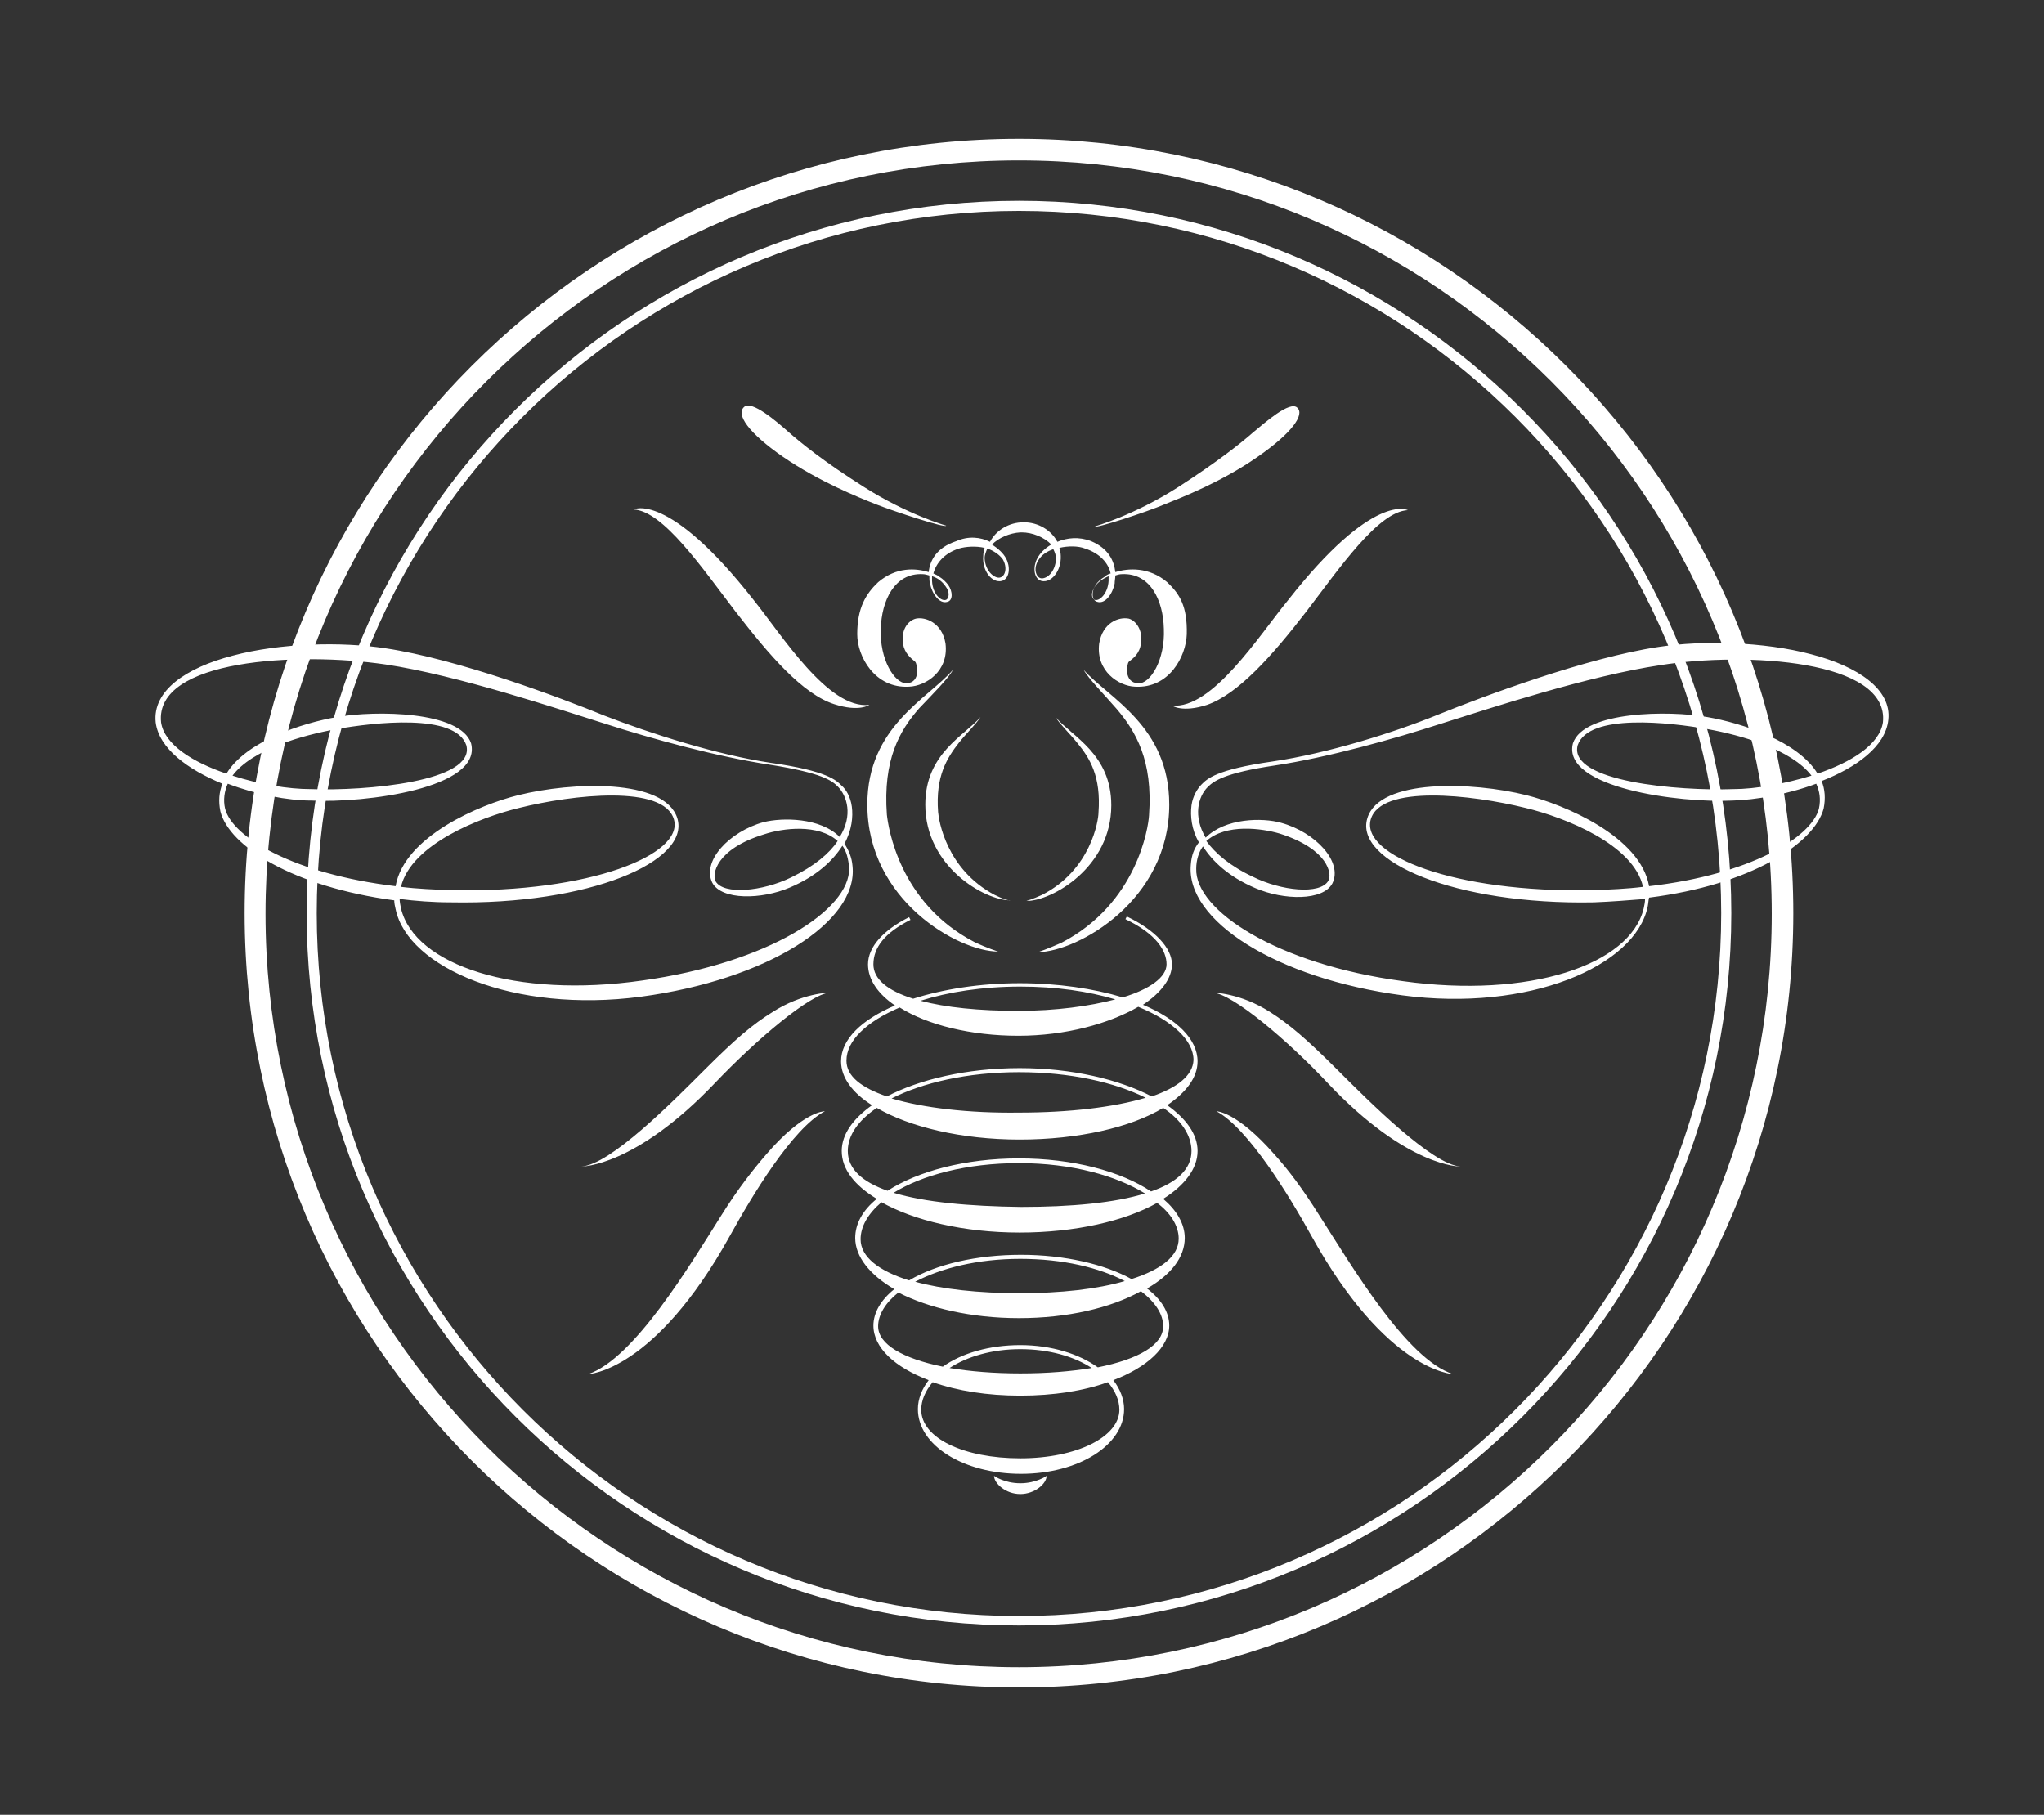
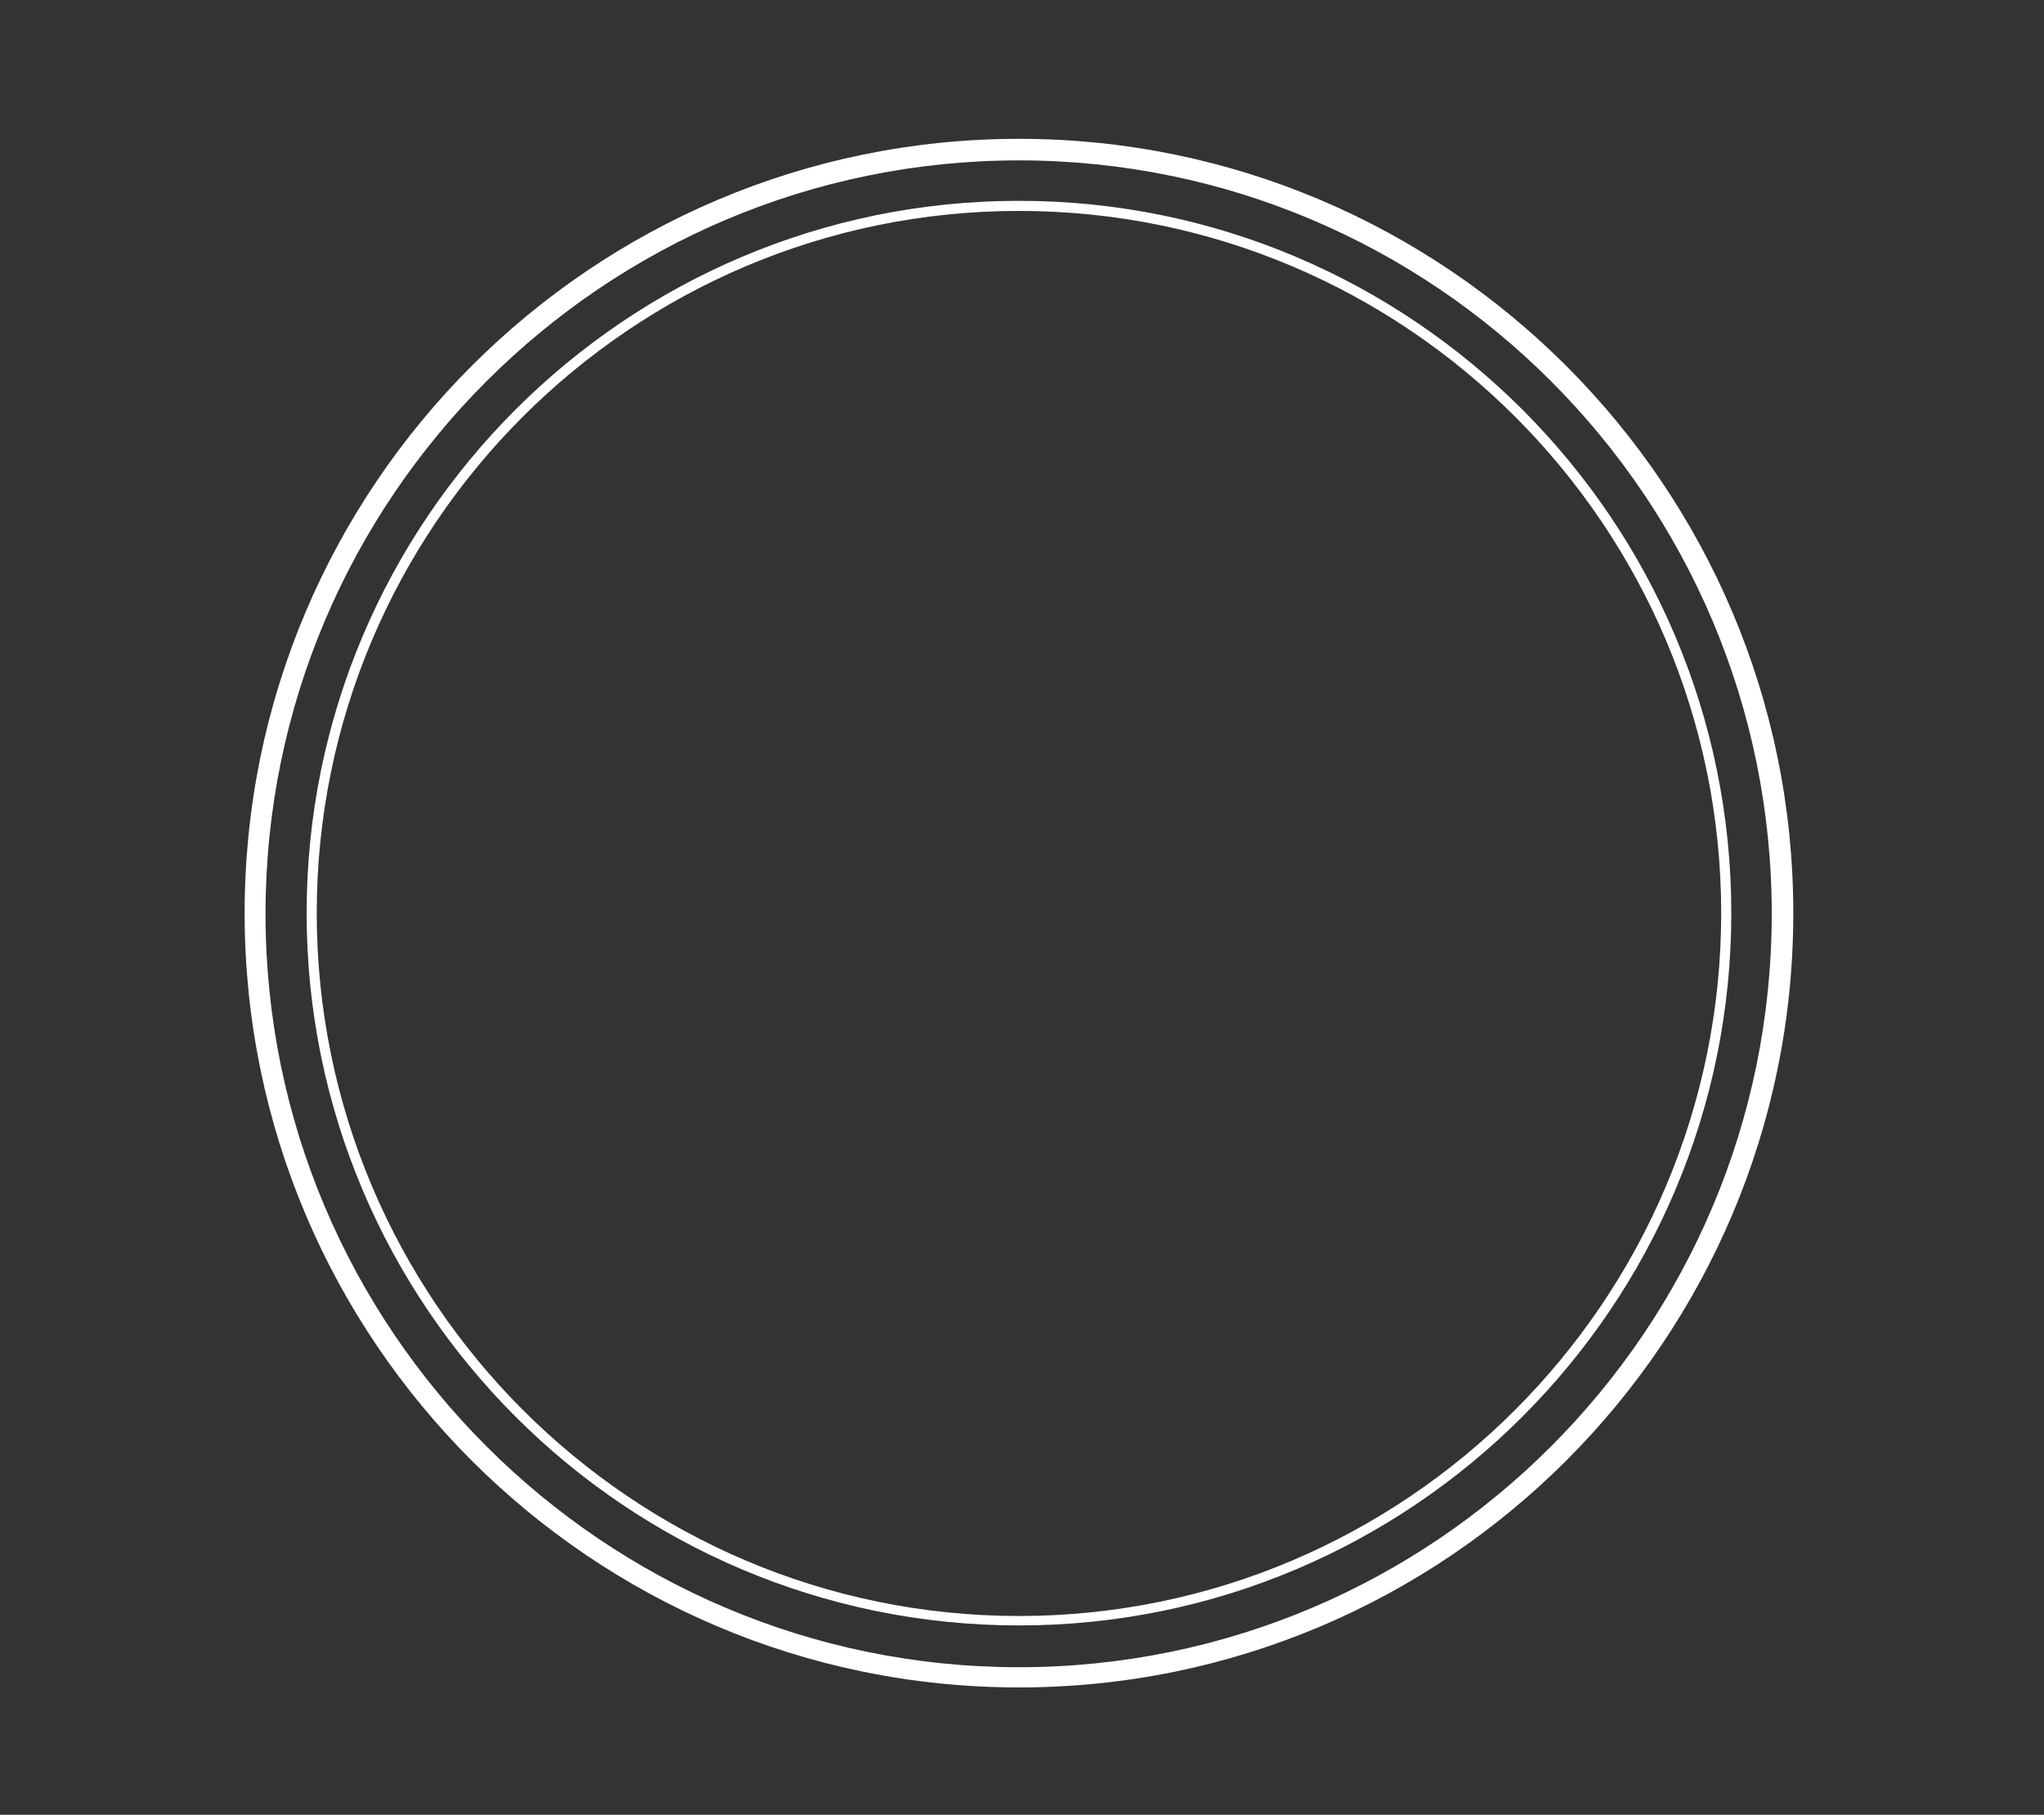
<svg xmlns="http://www.w3.org/2000/svg" version="1.1" x="0px" y="0px" viewBox="0 0 303.3 269.3" style="enable-background:new 0 0 303.3 269.3;" xml:space="preserve">
  <rect x="0" y="0" width="303.3" height="269.3" fill="#333333" stroke="none" />
  <style type="text/css">
	.Arched_x0020_Green{fill:url(#SVGID_1_);stroke:#FFFFFF;stroke-width:0.25;stroke-miterlimit:1;}
	.st0{fill:#FFFFFF;}
</style>
  <linearGradient id="SVGID_1_" gradientUnits="userSpaceOnUse" x1="-269.291" y1="468.607" x2="-268.584" y2="467.9">
    <stop offset="0" style="stop-color:#00A53B" />
    <stop offset="0.983" style="stop-color:#133618" />
  </linearGradient>
  <g id="gold_corcles">
    <path class="st0" d="M151.2,250.4c-63.4,0-114.9-51.5-114.9-114.9c0-63.3,51.5-114.9,114.9-114.9c63.3,0,114.9,51.5,114.9,114.9   C266.1,198.9,214.6,250.4,151.2,250.4L151.2,250.4z M151.2,23.8c-61.6,0-111.8,50.1-111.8,111.8c0,61.6,50.1,111.8,111.8,111.8   c61.6,0,111.7-50.1,111.7-111.8C262.9,73.9,212.8,23.8,151.2,23.8L151.2,23.8z" />
    <g>
      <path class="st0" d="M151.2,241.2c-58.3,0-105.7-47.4-105.7-105.7c0-58.3,47.4-105.7,105.7-105.7c58.3,0,105.7,47.4,105.7,105.7    C256.9,193.8,209.5,241.2,151.2,241.2L151.2,241.2z M151.2,31.3C93.7,31.3,47,78.1,47,135.5c0,57.5,46.8,104.3,104.2,104.3    c57.4,0,104.2-46.8,104.2-104.3C255.4,78.1,208.7,31.3,151.2,31.3L151.2,31.3z" />
    </g>
  </g>
  <g id="bee">
    <g>
-       <path class="st0" d="M137.8,84.9c-1.9-0.6-4.8-0.8-7.5,1.5c-1.8,1.7-3.1,3.8-3.1,7.7c0,3.3,2.6,8.1,7.7,7.8    c2.5-0.1,5.9-2.3,5.4-6.4c-0.5-3.1-3-4-4.4-3.7c-1.2,0.3-2.4,1.8-1.8,4.2c0.4,1.3,1.4,1.9,1.7,2.2c0.3,0.3,0.9,3.1-1.3,3.2    c-1.8,0-4-3.6-3.8-8.1c0.1-4.1,2-8.3,6.2-8.1c0.3,0,0.7,0.1,1,0.2c0,0.4,0,0.9,0.1,1.2c0.3,1.5,1.4,3.1,2.6,2.7    c0.8-0.2,0.8-1.5,0.1-2.5c-0.3-0.4-0.8-0.9-1.3-1.2c-0.2-0.2-0.5-0.3-0.9-0.5c0.4-1.5,1.6-3,3.8-3.7c1-0.3,2.5-0.4,3.8-0.1    c-0.1,0.4-0.2,0.8-0.2,1.2c-0.2,2.2,1.3,4.1,2.8,3.7c1.2-0.4,1.2-2.2,0.6-3.3c-0.4-0.8-1.2-1.5-2.1-2.1c1-1,2.6-1.7,4.2-1.8    c0.1,0,0.1,0,0.2,0c1.6,0,3.3,0.7,4.4,1.8c-1,0.6-1.7,1.3-2.1,2.1c-0.6,1.1-0.6,2.9,0.6,3.3c1.5,0.4,3-1.5,2.9-3.7    c0-0.4-0.1-0.8-0.2-1.2c1.3-0.3,2.8-0.3,3.8,0.1c2.2,0.7,3.5,2.2,3.8,3.7c-0.4,0.1-0.7,0.3-0.9,0.5c-0.5,0.3-1,0.7-1.3,1.2    c-0.7,1-0.6,2.3,0.2,2.5c1.2,0.4,2.3-1.2,2.6-2.7c0-0.4,0.1-0.8,0.1-1.2c0.3-0.1,0.6-0.2,1-0.2c4.2-0.2,6.1,3.9,6.2,8.1    c0.2,4.6-2,8.2-3.8,8.1c-2.2-0.1-1.7-2.9-1.4-3.2c0.3-0.3,1.3-0.8,1.7-2.2c0.6-2.3-0.6-3.9-1.7-4.2c-1.5-0.3-3.9,0.6-4.4,3.7    c-0.5,4.1,2.9,6.3,5.3,6.4c5.1,0.3,7.6-4.5,7.7-7.8c0.1-4.2-1.1-6-2.9-7.7c-2.7-2.3-5.8-2.1-7.7-1.5c-0.2-1.7-1-3.5-3.6-4.6    c-1.8-0.7-3.6-0.5-5,0.1c-0.9-1.7-2.8-2.9-5-2.9c-2.2,0-4.1,1.2-5,2.9c-1.4-0.7-3.2-0.9-5-0.1C138.9,81.3,138,83.2,137.8,84.9z     M140.3,87c0.7,0.9,0.5,1.8,0.1,2c-0.7,0.3-2-0.8-2.1-2.8c0-0.2,0-0.4,0-0.7C139.2,85.8,139.8,86.3,140.3,87z M164.5,86.2    c-0.1,1.9-1.4,3.1-2.1,2.8c-0.4-0.2-0.6-1,0.1-2c0.4-0.6,1.1-1.1,2-1.5C164.5,85.7,164.5,85.9,164.5,86.2z M156.7,82.9    c-0.1,2.1-1.5,3.1-2.3,2.9c-0.7-0.2-1.1-1.5-0.3-2.7c0.5-0.8,1.3-1.3,2.2-1.6C156.5,81.9,156.7,82.4,156.7,82.9z M146.5,81.4    c0.9,0.3,1.8,0.9,2.3,1.6c0.7,1.2,0.4,2.5-0.4,2.7c-0.7,0.2-2.2-0.8-2.3-2.9C146.1,82.4,146.3,81.9,146.5,81.4z M173.5,119.4    c0-11.7-9-15.8-12.7-20c0.7,1.3,3,3.6,4.9,5.8c2.8,3.3,5.4,7.6,4.8,15.8c-0.1,1.8-1.8,13.1-13,18.9c-2,0.9-3.5,1.4-3.5,1.4    C160,141.2,173.5,133.6,173.5,119.4z M154.6,132.8c-1.3,0.6-2.3,0.9-2.3,0.9c3.8,0,12.6-5,12.6-14.2c0-7.6-5.8-10.2-8.2-13    c0.5,0.9,2,2.3,3.2,3.8c1.8,2.2,3.5,4.9,3.1,10.3C163,121.7,161.9,129.1,154.6,132.8z M268.8,97.1c-7.1-1.9-16.2-2.1-22.7-1.1    c-10.7,1.6-25.9,7.3-32.6,10c-6.6,2.7-16.5,5.8-24.7,7c-8.4,1.2-9.7,2.6-10.5,3.4c-0.6,0.6-1.3,1.7-1.5,3.1    c-0.2,1.6,0,3.6,1.1,5.5c-0.7,0.9-1.1,1.9-1.2,3.3c-0.8,8.3,12.7,16.9,31.4,19.4c18.7,2.5,34.6-4.3,36.4-13.2    c0.1-0.5,0.1-0.9,0.2-1.3c15.1-1.9,24.5-8,25.9-13.2c0.3-1.5,0.2-2.9-0.3-4.1c5.1-2,9.5-5.1,9.9-9.1    C280.7,102.3,275.7,98.9,268.8,97.1z M279.4,107.2c-0.5,3.3-4.7,5.9-9.7,7.6c-2.9-4.8-11.2-7.5-16.4-8.4c-5.6-1-18.3-0.9-19.9,3.9    c-1.7,6.6,15.8,8.9,23.7,8.5c3.4-0.1,8.1-0.9,12.4-2.5c0.5,1.1,0.7,2.3,0.4,3.7c-1.1,4.3-10.3,9.8-25.2,11.5    c-1.3-7.4-12.6-12.1-18.2-13.5c-8-2-21.8-2.5-23.6,3.4c-2,6.4,13,12.9,33.6,12.5c2.6-0.1,5.1-0.3,7.6-0.5c0,0.5-0.1,0.9-0.2,1.4    c-2,8.4-17,13.4-35.7,10.8c-18.7-2.5-30.9-10.5-30.7-16.7c0-1.3,0.4-2.5,1-3.3c1.4,2.2,3.8,4.5,7.8,6.2c4.2,1.8,10,1.9,11.4-0.7    c1.6-3.2-2.5-7.6-7.6-9c-2.8-0.8-8.3-0.7-11.2,2.2c-1.9-3.2-1.1-6.1,0.3-7.5c0.9-0.9,2.5-2.1,9.9-3.2c8-1.2,17.9-4,24.7-6.2    c7.6-2.4,21.9-7.1,32.6-8.7C259,96.7,280.4,97.9,279.4,107.2z M268.8,115.1c-3.9,1.2-8.3,2-11.6,2c-8.1,0.3-24.5-1.1-23.1-6.5    c1.6-4.8,13.7-3.4,19.3-2.4C258.4,109.1,265.8,111.2,268.8,115.1z M243.8,131.6c-2.4,0.3-4.9,0.4-7.5,0.5    c-20.6,0.4-34.4-5.2-32.9-10.5c1.5-5.2,14.9-3.7,23-1.7C232.2,121.3,242.4,125.3,243.8,131.6z M179,124.8    c2.9-2.6,8.2-1.9,10.9-1.1c7.2,2.3,7.8,6,7.2,7c-1.2,2.1-7,1.5-11.2-0.6C182.5,128.5,180.3,126.6,179,124.8z M173.9,104.7    c0,0,1.5,1.1,5.2-0.1c4.6-1.6,9.6-7.2,14.7-13.8c4.9-6.4,10.7-14.9,15.1-15.1c0,0-5.1-2.8-17.8,13.4    C186.9,94.2,179.9,105.3,173.9,104.7z M141.4,99.4c-3.7,4.3-12.7,8.4-12.7,20c0,14.2,13.5,21.8,19.4,21.8c0,0-1.6-0.5-3.5-1.4    c-11.2-5.8-12.8-17.1-13-18.9c-0.6-8.2,1.9-12.5,4.8-15.8C138.4,103,140.8,100.6,141.4,99.4z M172.9,74.8c2.5-1,8.4-3.3,13.7-7    c5.2-3.6,7-6.3,5.9-7.3c-1.1-1.1-4.9,2.3-6.6,3.7c-1.7,1.5-5.2,4.3-11.1,8.1c-6.6,4.2-12.3,5.8-12.3,5.8    C162.4,78.5,170.1,76,172.9,74.8z M116.2,67.8c5.4,3.7,11.2,6,13.7,7c2.8,1.1,10.4,3.6,10.5,3.2c0,0-5.7-1.6-12.3-5.8    c-6-3.8-9.4-6.6-11.1-8.1c-1.7-1.5-5.5-4.8-6.6-3.7C109.2,61.5,111,64.2,116.2,67.8z M95.1,147.9c18.7-2.5,32.3-11.1,31.4-19.4    c-0.1-1.3-0.6-2.4-1.2-3.3c1.1-2,1.3-4,1.1-5.5c-0.2-1.5-0.9-2.6-1.5-3.1c-0.8-0.8-2.1-2.2-10.5-3.4c-8.1-1.2-18-4.4-24.7-7    c-6.6-2.7-21.8-8.4-32.5-10c-6.5-1-15.6-0.8-22.7,1.1c-6.9,1.8-11.9,5.2-11.4,9.9c0.5,3.9,4.8,7,9.9,9.1c-0.5,1.3-0.6,2.6-0.3,4.1    c1.3,5.2,10.8,11.2,25.8,13.2c0,0.4,0.1,0.9,0.2,1.3C60.5,143.6,76.3,150.4,95.1,147.9z M59.5,134.8c-0.1-0.5-0.2-1-0.2-1.4    c2.4,0.3,4.9,0.5,7.6,0.5c20.6,0.4,35.6-6.1,33.6-12.5c-1.9-5.9-15.6-5.4-23.6-3.4c-5.7,1.4-16.9,6.1-18.2,13.5    c-15-1.8-24.2-7.2-25.3-11.5c-0.3-1.3-0.1-2.6,0.4-3.7c4.2,1.6,8.9,2.5,12.4,2.5c7.9,0.4,25.4-1.8,23.7-8.5    c-1.6-4.8-14.2-4.9-19.9-3.9c-5.2,0.9-13.5,3.6-16.4,8.4c-5-1.7-9.2-4.3-9.7-7.6c-1-9.4,20.4-10.5,33.3-8.6    c10.7,1.6,25.6,6.6,32.6,8.8c6.8,2.2,16.6,4.9,24.6,6.1c7.5,1.2,9,2.3,9.9,3.2c1.4,1.4,2.3,4.3,0.3,7.5c-2.9-2.9-8.5-2.9-11.3-2.2    c-5.1,1.4-9.2,5.8-7.6,9c1.4,2.6,7.3,2.5,11.5,0.7c4-1.7,6.4-4,7.8-6.2c0.6,0.8,0.9,2,1,3.3c0.2,6.2-12,14.1-30.7,16.7    C76.5,148.2,61.5,143.2,59.5,134.8z M59.5,131.6c1.5-6.3,11.7-10.3,17.5-11.7c8-2,21.5-3.5,23,1.7c1.5,5.2-12.4,10.9-32.9,10.5    C64.4,132,61.9,131.9,59.5,131.6z M34.5,115.1c2.9-3.9,10.4-6,15.4-6.9c5.6-1,17.7-2.4,19.3,2.4c1.4,5.4-15,6.8-23.1,6.5    C42.8,117.1,38.5,116.4,34.5,115.1z M124.3,124.8c-1.2,1.8-3.4,3.7-6.9,5.4c-4.3,2.1-10,2.6-11.2,0.6c-0.6-1,0-4.8,7.2-7    C116.1,122.9,121.4,122.2,124.3,124.8z M195.8,180.4c-2.5-4-4.7-6.9-6.7-9.1c-5.6-6.4-8.6-6.4-8.6-6.4    c4.7,2.5,10.9,12.7,14.1,18.5c11.2,20.2,21,20.5,21,20.5C208.7,201.7,200.5,187.7,195.8,180.4z M188.5,150.2    c-4.5-2.9-8.5-2.9-8.5-2.9c2.9,0.2,11,7,17,13.4c11.9,12.6,19.7,12.4,19.7,12.4c-4.2-0.3-13.4-9.5-18.2-14.3    C193.8,154.1,191.3,152,188.5,150.2z M113.7,171.3c-1.9,2.2-4.2,5.1-6.7,9.1c-4.6,7.3-12.9,21.2-19.7,23.5c0,0,9.8-0.3,21-20.5    c3.2-5.8,9.3-16,14.1-18.5C122.3,164.9,119.2,164.9,113.7,171.3z M109.1,90.7c5.1,6.6,10,12.3,14.7,13.8c3.7,1.2,5.2,0.1,5.2,0.1    c-6.1,0.7-13-10.4-17.2-15.6C99.1,72.8,94,75.6,94,75.6C98.4,75.8,104.2,84.3,109.1,90.7z M147.5,219c0,1.1,1.7,2.7,3.9,2.7    c2.1,0,3.9-1.5,3.9-2.7c0,0-1.5,1.1-3.9,1.1C149,220.1,147.5,219,147.5,219z M147.6,132.8c-7.2-3.8-8.3-11.1-8.4-12.3    c-0.4-5.3,1.3-8,3.1-10.3c1.2-1.5,2.5-2.7,3.2-3.8c-2.4,2.8-8.2,5.4-8.2,13c0,9.2,8.8,14.2,12.6,14.2    C149.8,133.7,148.8,133.4,147.6,132.8z M104.5,158.8c-4.8,4.8-13.9,14-18.2,14.3c0,0,7.9,0.1,19.8-12.4c6.1-6.4,14.1-13.2,17-13.4    c0,0-4,0-8.5,2.9C111.7,152,109.2,154.1,104.5,158.8z M177.7,157.5c0-3.3-3.1-6.3-8.1-8.4c2.7-1.8,4.3-3.9,4.3-6    c0-2.4-2.5-5.1-6.7-7.1l-0.2,0.4c4.6,2.2,6.1,4.7,6.1,6.7c0,1.9-2.5,3.7-6.5,4.9c-4.3-1.3-9.6-2.1-15.3-2.1    c-5.9,0-11.4,0.9-15.8,2.3c-3.8-1.2-5.9-2.9-5.9-5.1c0-2.5,1.7-4.7,5.5-6.6l-0.2-0.4c-3.8,1.9-6.1,4.4-6.1,7c0,2.3,1.5,4.4,4,6.1    c-4.9,2.1-8,5-8,8.3c0,2.4,1.7,4.7,4.6,6.5c-2.8,2-4.5,4.3-4.5,6.8c0,2.7,1.9,5.1,5.2,7.1c-2.1,1.7-3.2,3.7-3.2,5.8    c0,2.8,2.2,5.5,5.8,7.6c-2,1.6-3.1,3.5-3.1,5.4c0,3.3,3.2,6.2,8.2,8.1c-1,1.3-1.6,2.8-1.6,4.3c0,5.4,6.8,9.6,15.3,9.6    c8.6,0,15.3-4.3,15.3-9.6c0-1.5-0.6-3-1.6-4.3c5-1.9,8.3-4.9,8.3-8.1c0-2-1.2-3.9-3.3-5.5c3.5-2,5.6-4.6,5.6-7.5    c0-2.1-1.2-4.1-3.2-5.8c3.2-2,5.1-4.5,5.1-7.1c0-2.5-1.7-4.8-4.5-6.8C176,162.1,177.7,159.9,177.7,157.5z M151.4,146.4    c5.3,0,10.1,0.7,14.1,1.9c-3.8,1-8.8,1.7-14.4,1.7c-5.8,0-10.8-0.5-14.5-1.5C140.7,147.2,145.8,146.4,151.4,146.4z M166.1,209.2    c0,4-6.3,7.2-14.7,7.2c-8.4,0-14.7-3-14.7-7.2c0-1.4,0.6-2.8,1.7-4.1c3.7,1.3,8.1,2,13,2c4.9,0,9.4-0.7,13-2    C165.5,206.4,166.1,207.8,166.1,209.2z M140.9,203c2.6-1.7,6.3-2.8,10.5-2.8c4.3,0,8,1.1,10.6,2.8c-3.1,0.5-6.6,0.8-10.6,0.8    C147.5,203.8,143.9,203.5,140.9,203z M172.6,196.8c0,2.8-3.7,4.9-9.7,6.1c-2.8-2-6.9-3.3-11.5-3.3c-4.6,0-8.7,1.2-11.5,3.2    c-5.9-1.2-9.6-3.3-9.6-6c0-1.7,1.1-3.5,3-5c4.5,2.3,10.8,3.8,17.9,3.8v0c7.2,0,13.6-1.5,18.1-4C171.4,193.2,172.6,195,172.6,196.8    z M135.8,190.2c3.8-2,9.2-3.4,15.6-3.4c6.3,0,11.7,1.3,15.5,3.3c-4.1,1.2-9.5,1.8-15.6,1.8C145.2,191.9,139.8,191.3,135.8,190.2z     M174.9,183.8c0,2.6-2.6,4.6-7,6c-4-2.2-9.9-3.6-16.4-3.6c-6.6,0-12.6,1.4-16.6,3.8c-4.5-1.4-7.2-3.5-7.2-6.1    c0-1.9,1.1-3.8,3.1-5.5c4.8,2.7,12.2,4.5,20.5,4.5c8.2,0,15.6-1.7,20.4-4.4C173.7,180,174.9,181.9,174.9,183.8z M132.6,177    c4.2-2.6,10.8-4.4,18.6-4.4c7.9,0,14.5,1.9,18.7,4.5c-4.5,1.4-11,2-18.4,2C143.8,179,137.2,178.4,132.6,177z M176.8,170.8    c0,2.7-2.2,4.7-6,6c-4.5-3-11.6-4.9-19.6-4.9c-8,0-15,1.9-19.5,4.8c-3.7-1.3-5.9-3.2-5.9-5.9c0-2.3,1.5-4.5,4.3-6.4    c4.8,2.8,12.5,4.7,21.2,4.7c8.7,0,16.5-1.8,21.3-4.7C175.3,166.2,176.8,168.5,176.8,170.8z M132.3,163c4.5-2.3,11.2-3.9,18.9-3.9    c7.6,0,14.2,1.5,18.8,3.8c-4.7,1.4-11.3,2.2-18.8,2.2C143.7,165.2,137,164.4,132.3,163z M170.9,162.7c-4.8-2.5-11.8-4.2-19.6-4.2    c-7.9,0-14.9,1.7-19.7,4.2c-3.8-1.3-6-3-6-5.3c0-3,3-5.8,7.9-7.9c4.1,2.6,10.6,4.2,17.6,4.2c7,0,13.5-1.8,17.8-4.3    c5.1,2.1,8.2,5,8.2,7.9C177,159.6,174.7,161.4,170.9,162.7z" />
-     </g>
+       </g>
  </g>
</svg>